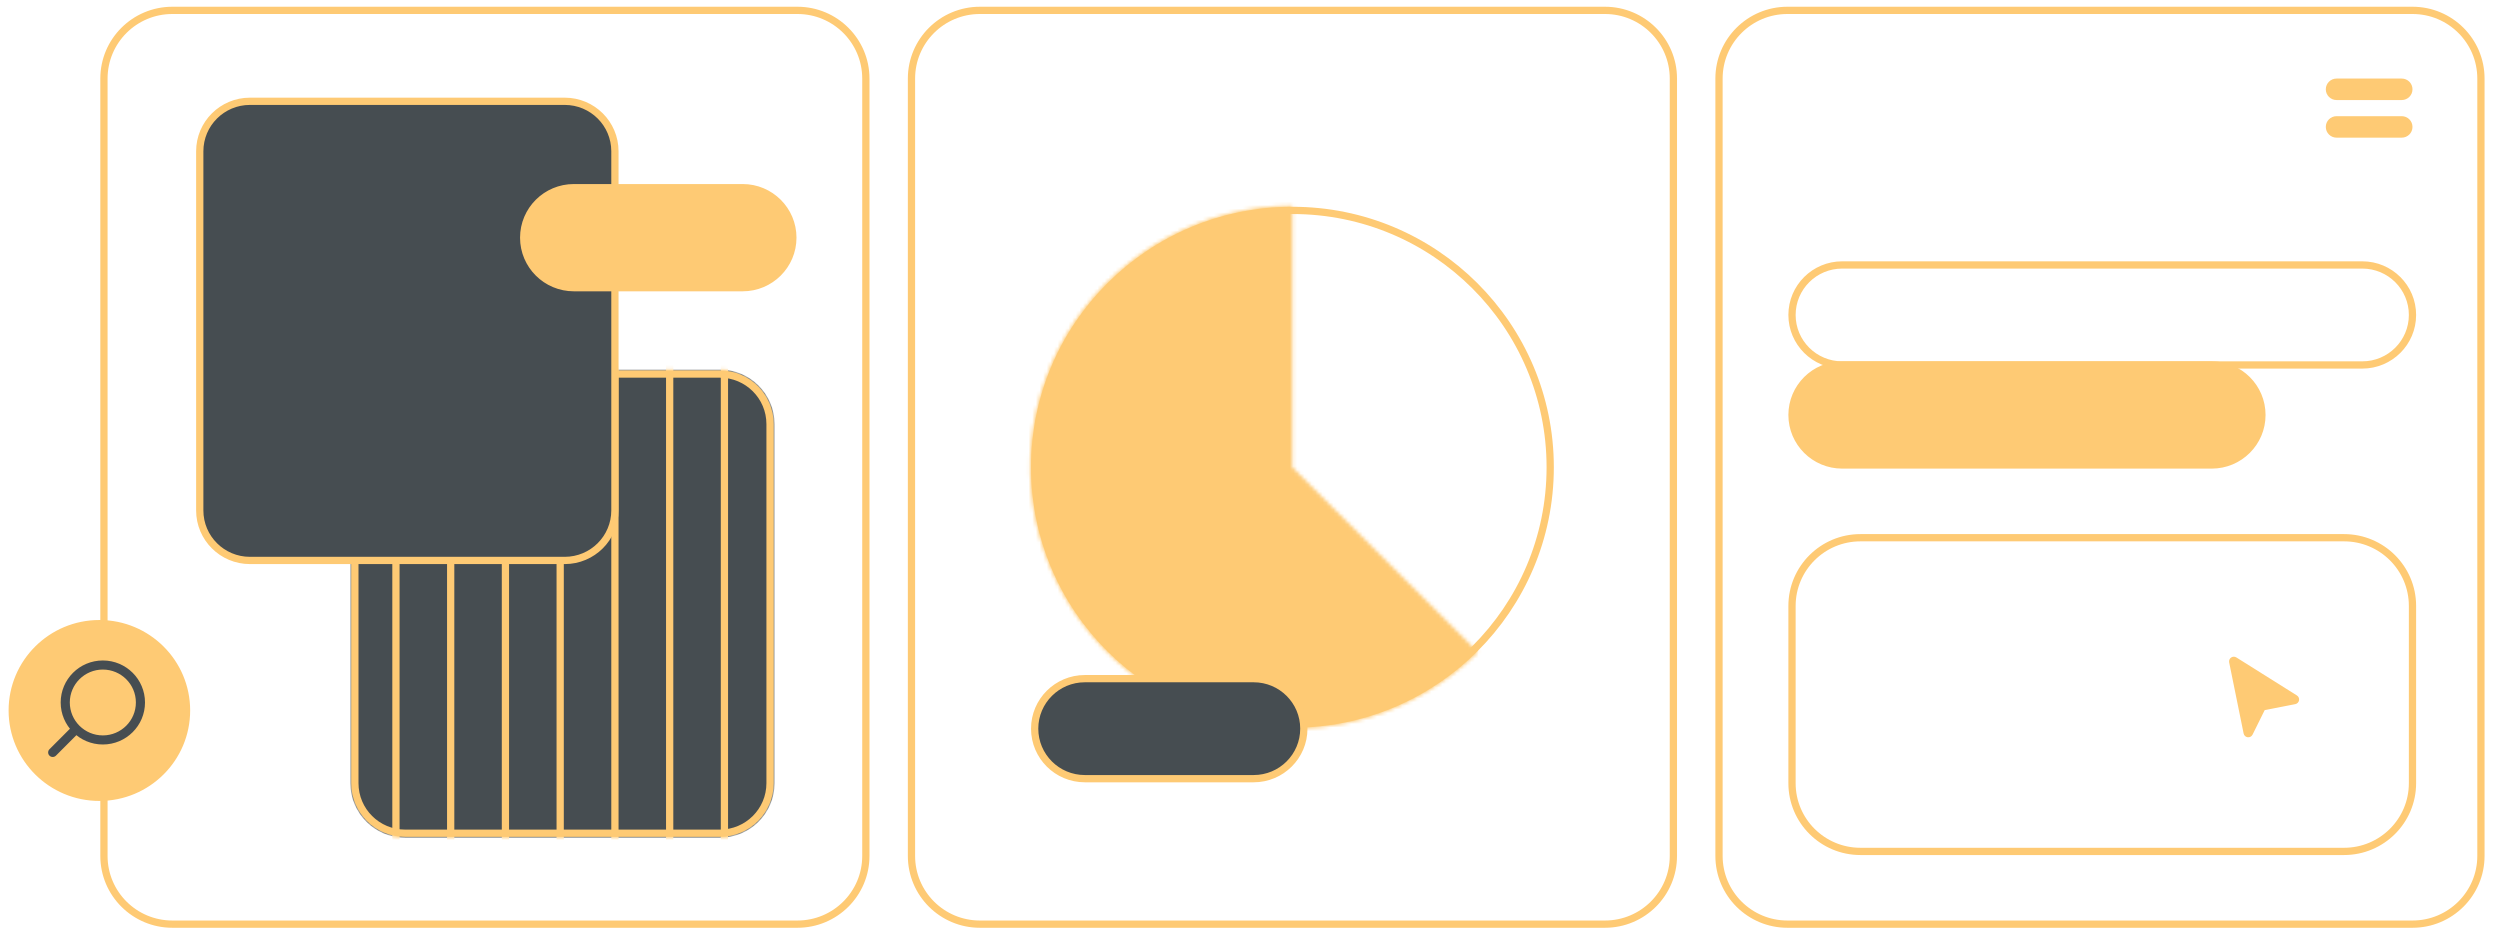
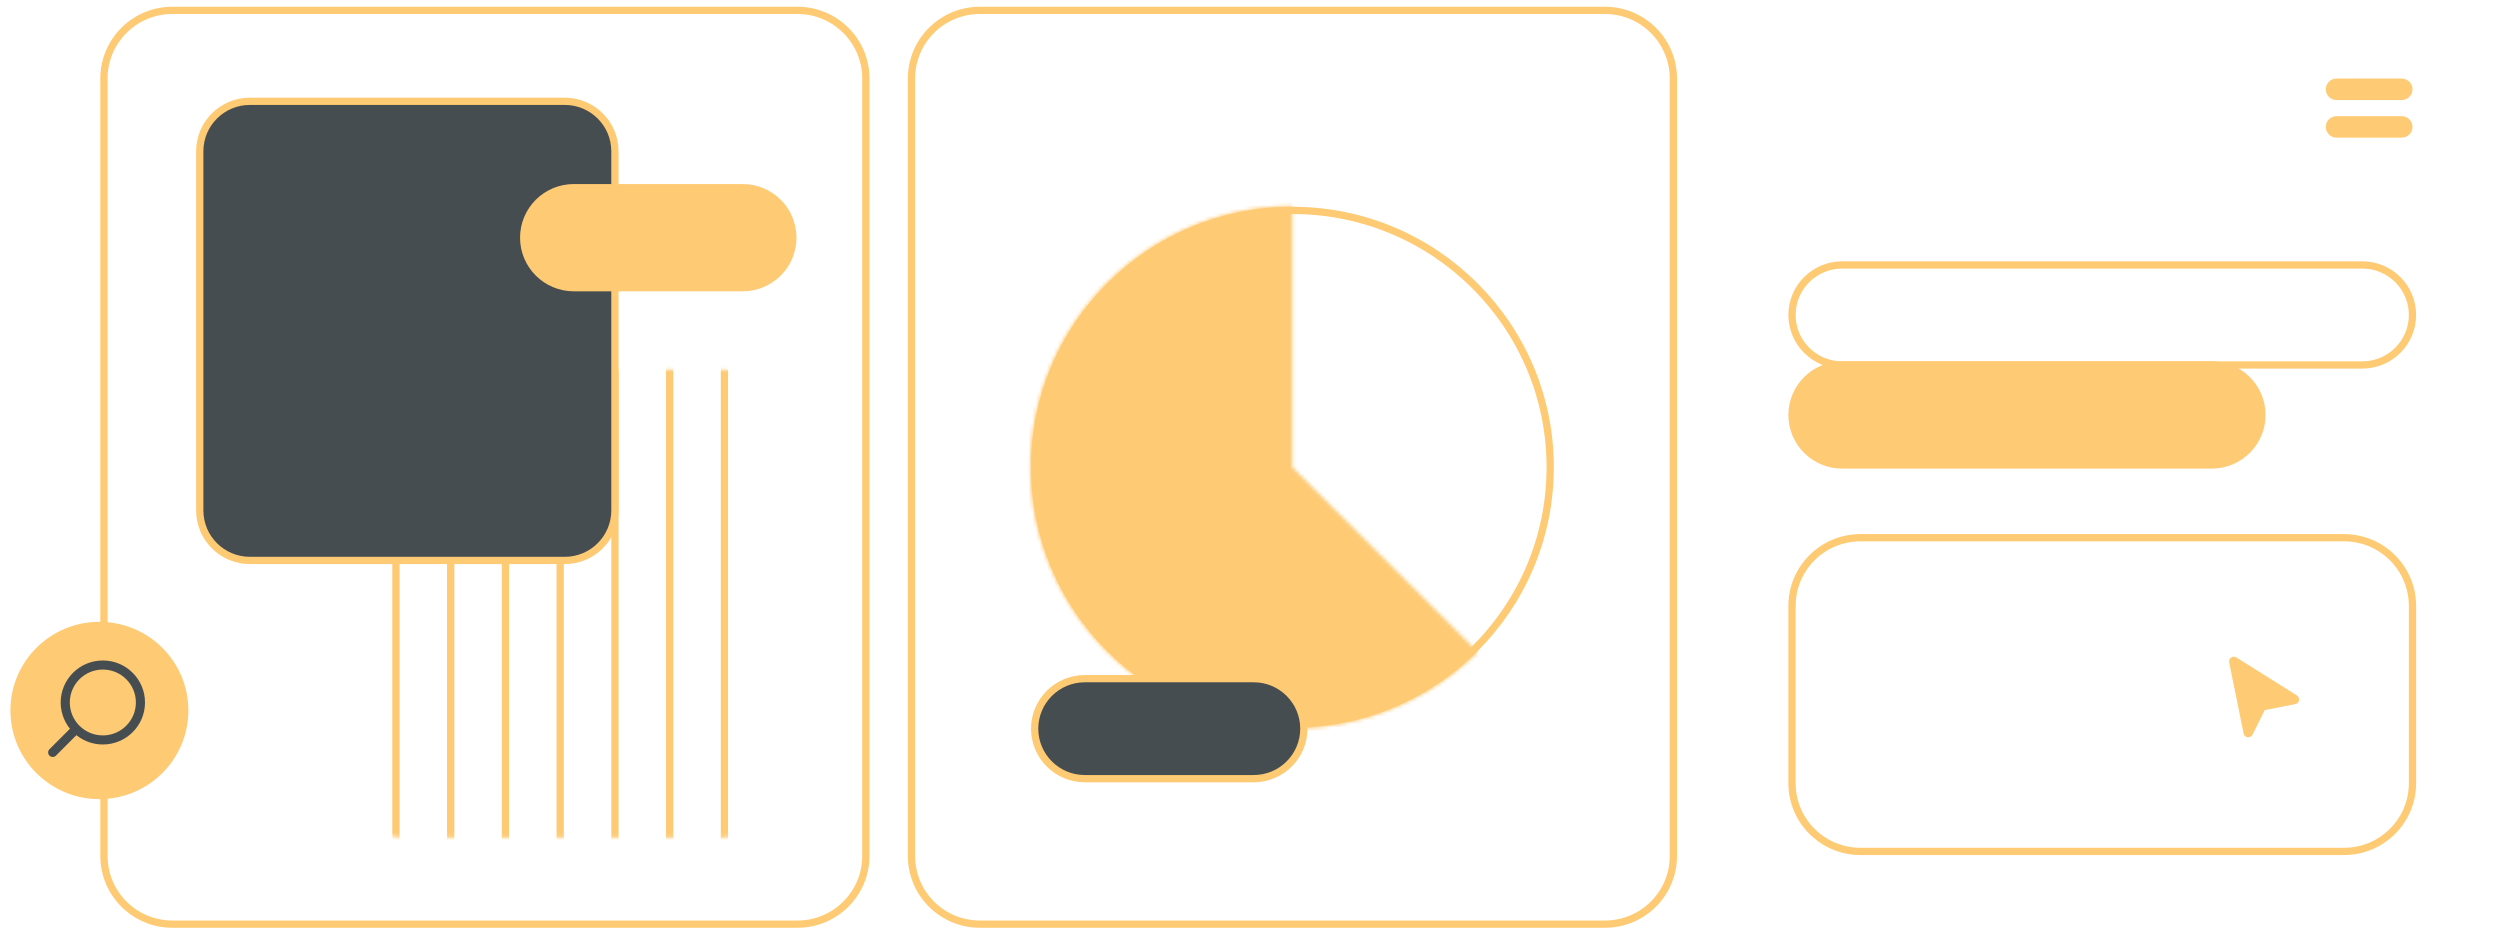
<svg xmlns="http://www.w3.org/2000/svg" viewBox="0 0 689 260" fill="none">
  <path d="M442.326 2.857H270.064C259.648 2.857 251.204 11.271 251.204 21.651V235.902C251.204 246.281 259.648 254.695 270.064 254.695H442.326C452.742 254.695 461.185 246.281 461.185 235.902V21.651C461.185 11.271 452.742 2.857 442.326 2.857Z" stroke="#FECA74" stroke-width="2" />
  <path d="M356.196 199.567C395.431 199.567 427.237 167.873 427.237 128.777C427.237 89.68 395.431 57.986 356.196 57.986C316.96 57.986 285.153 89.68 285.153 128.777C285.153 167.873 316.96 199.567 356.196 199.567Z" stroke="#FECA74" stroke-width="2" />
  <mask id="mask0_37_196" style="mask-type:luminance" maskUnits="userSpaceOnUse" x="283" y="56" width="125" height="145">
    <path d="M407.32 179.719C398.911 188.096 388.559 194.278 377.182 197.717C365.805 201.156 353.753 201.747 342.089 199.435C330.43 197.123 319.521 191.983 310.329 184.466C301.139 176.95 293.951 167.291 289.4 156.345C284.849 145.4 283.079 133.505 284.244 121.715C285.41 109.925 289.475 98.602 296.081 88.751C302.687 78.9 311.626 70.824 322.113 65.239C332.601 59.654 344.305 56.733 356.196 56.733V128.776L407.32 179.719Z" fill="white" />
  </mask>
  <g mask="url(#mask0_37_196)">
    <path d="M407.32 179.719C398.911 188.096 388.559 194.278 377.182 197.717C365.805 201.156 353.753 201.747 342.089 199.435C330.43 197.123 319.521 191.983 310.329 184.466C301.139 176.95 293.951 167.291 289.4 156.345C284.849 145.4 283.079 133.505 284.244 121.715C285.41 109.925 289.475 98.602 296.081 88.751C302.687 78.9 311.626 70.824 322.113 65.239C332.601 59.654 344.305 56.733 356.196 56.733V128.776L407.32 179.719Z" fill="#FECA74" stroke="#FECA74" stroke-width="4" />
  </g>
  <path d="M345.508 187.037H298.983C291.346 187.037 285.153 193.208 285.153 200.82C285.153 208.431 291.346 214.602 298.983 214.602H345.508C353.147 214.602 359.339 208.431 359.339 200.82C359.339 193.208 353.147 187.037 345.508 187.037Z" fill="#464D51" stroke="#FECA74" stroke-width="2" />
-   <path d="M664.882 2.857H492.621C482.205 2.857 473.759 11.271 473.759 21.651V235.902C473.759 246.281 482.205 254.695 492.621 254.695H664.882C675.298 254.695 683.744 246.281 683.744 235.902V21.651C683.744 11.271 675.298 2.857 664.882 2.857Z" stroke="#FECA74" stroke-width="2" />
  <path d="M651.05 73.021H507.71C500.07 73.021 493.878 79.191 493.878 86.803C493.878 94.415 500.07 100.585 507.71 100.585H651.05C658.69 100.585 664.882 94.415 664.882 86.803C664.882 79.191 658.69 73.021 651.05 73.021Z" stroke="#FECA74" stroke-width="2" />
  <path d="M646.021 148.197H512.739C502.321 148.197 493.878 156.611 493.878 166.991V215.855C493.878 226.235 502.321 234.649 512.739 234.649H646.021C656.436 234.649 664.882 226.235 664.882 215.855V166.991C664.882 156.611 656.436 148.197 646.021 148.197Z" stroke="#FECA74" stroke-width="2" />
  <path d="M609.558 100.586H507.71C500.07 100.586 493.878 106.757 493.878 114.368C493.878 121.98 500.07 128.15 507.71 128.15H609.558C617.195 128.15 623.387 121.98 623.387 114.368C623.387 106.757 617.195 100.586 609.558 100.586Z" fill="#FECA74" stroke="#FECA74" stroke-width="2" />
  <path d="M623.591 195.519L620.284 202.209C619.977 202.832 619.049 202.713 618.912 202.033L614.927 182.442C614.798 181.814 615.49 181.339 616.032 181.681L632.715 192.158C633.274 192.509 633.116 193.361 632.468 193.489L624.105 195.126C623.881 195.17 623.692 195.315 623.591 195.519Z" fill="#FECA74" stroke="#FECA74" stroke-width="1.162" />
  <path d="M661.911 21.651H643.963C642.323 21.651 640.991 22.977 640.991 24.613C640.991 26.248 642.323 27.574 643.963 27.574H661.911C663.55 27.574 664.882 26.248 664.882 24.613C664.882 22.977 663.55 21.651 661.911 21.651Z" fill="#FECA74" />
  <path d="M661.911 32.017H643.963C642.323 32.017 640.991 33.343 640.991 34.979C640.991 36.614 642.323 37.94 643.963 37.94H661.911C663.55 37.94 664.882 36.614 664.882 34.979C664.882 33.343 663.55 32.017 661.911 32.017Z" fill="#FECA74" />
  <path d="M219.769 2.857H47.508C37.092 2.857 28.648 11.271 28.648 21.651V235.902C28.648 246.281 37.092 254.695 47.508 254.695H219.769C230.186 254.695 238.63 246.281 238.63 235.902V21.651C238.63 11.271 230.186 2.857 219.769 2.857Z" stroke="#FECA74" stroke-width="2" />
  <mask id="mask1_37_196" style="mask-type:luminance" maskUnits="userSpaceOnUse" x="96" y="101" width="118" height="130">
    <path d="M198.394 101.839H111.634C103.301 101.839 96.546 108.57 96.546 116.874V215.855C96.546 224.159 103.301 230.89 111.634 230.89H198.394C206.727 230.89 213.482 224.159 213.482 215.855V116.874C213.482 108.57 206.727 101.839 198.394 101.839Z" fill="white" />
  </mask>
  <g mask="url(#mask1_37_196)">
-     <path d="M198.394 101.839H111.634C103.301 101.839 96.546 108.57 96.546 116.874V215.855C96.546 224.159 103.301 230.89 111.634 230.89H198.394C206.727 230.89 213.482 224.159 213.482 215.855V116.874C213.482 108.57 206.727 101.839 198.394 101.839Z" fill="#464D51" />
    <path d="M139.296 306.066V25.41" stroke="#FECA74" stroke-width="2" />
    <path d="M124.208 306.066V25.41" stroke="#FECA74" stroke-width="2" />
    <path d="M109.12 306.066V25.41" stroke="#FECA74" stroke-width="2" />
    <path d="M199.651 306.066V25.41" stroke="#FECA74" stroke-width="2" />
    <path d="M184.562 306.066V25.41" stroke="#FECA74" stroke-width="2" />
    <path d="M169.474 306.066V25.41" stroke="#FECA74" stroke-width="2" />
    <path d="M154.385 306.066V25.41" stroke="#FECA74" stroke-width="2" />
  </g>
-   <path d="M198.393 103.091H111.634C103.996 103.091 97.803 109.262 97.803 116.874V215.855C97.803 223.467 103.996 229.637 111.634 229.637H198.393C206.032 229.637 212.225 223.467 212.225 215.855V116.874C212.225 109.262 206.032 103.091 198.393 103.091Z" stroke="#FECA74" stroke-width="2" />
  <path d="M155.642 27.916H68.883C61.244 27.916 55.052 34.086 55.052 41.698V140.679C55.052 148.291 61.244 154.461 68.883 154.461H155.642C163.281 154.461 169.473 148.291 169.473 140.679V41.698C169.473 34.086 163.281 27.916 155.642 27.916Z" fill="#464D51" />
  <path d="M155.642 27.916H68.883C61.244 27.916 55.052 34.086 55.052 41.698V140.679C55.052 148.291 61.244 154.461 68.883 154.461H155.642C163.281 154.461 169.473 148.291 169.473 140.679V41.698C169.473 34.086 163.281 27.916 155.642 27.916Z" stroke="#FECA74" stroke-width="2" />
  <path d="M204.68 51.721H158.157C150.519 51.721 144.326 57.892 144.326 65.504C144.326 73.115 150.519 79.286 158.157 79.286H204.68C212.319 79.286 218.512 73.115 218.512 65.504C218.512 57.892 212.319 51.721 204.68 51.721Z" fill="#FECA74" stroke="#FECA74" stroke-width="2" />
  <path d="M51.908 195.808C51.908 182.314 40.931 171.375 27.39 171.375C13.848 171.375 2.871 182.314 2.871 195.808C2.871 209.301 13.848 220.24 27.39 220.24C40.931 220.24 51.908 209.301 51.908 195.808Z" fill="#FECA74" />
-   <path d="M51.908 195.808C51.908 182.314 40.931 171.375 27.39 171.375C13.848 171.375 2.871 182.314 2.871 195.808C2.871 209.301 13.848 220.24 27.39 220.24C40.931 220.24 51.908 209.301 51.908 195.808Z" stroke="#FECA74" />
  <path d="M20.107 200.007C20.597 199.515 21.393 199.513 21.885 200.001C22.378 200.489 22.38 201.283 21.89 201.773L20.107 200.007ZM15.417 208.257C14.928 208.748 14.132 208.749 13.639 208.262C13.147 207.773 13.145 206.98 13.634 206.49L15.417 208.257ZM21.89 201.773L15.417 208.257L13.634 206.49L20.107 200.007L21.89 201.773ZM28.343 202.678C33.372 202.678 37.449 198.616 37.449 193.605H39.964C39.964 200 34.761 205.183 28.343 205.183V202.678ZM19.238 193.605C19.238 198.616 23.314 202.678 28.343 202.678V205.183C21.925 205.183 16.723 200 16.723 193.605H19.238ZM28.343 184.531C23.314 184.531 19.238 188.593 19.238 193.605H16.723C16.723 187.21 21.925 182.026 28.343 182.026V184.531ZM28.343 182.026C34.761 182.026 39.964 187.21 39.964 193.605H37.449C37.449 188.593 33.372 184.531 28.343 184.531V182.026Z" fill="#464D51" />
</svg>